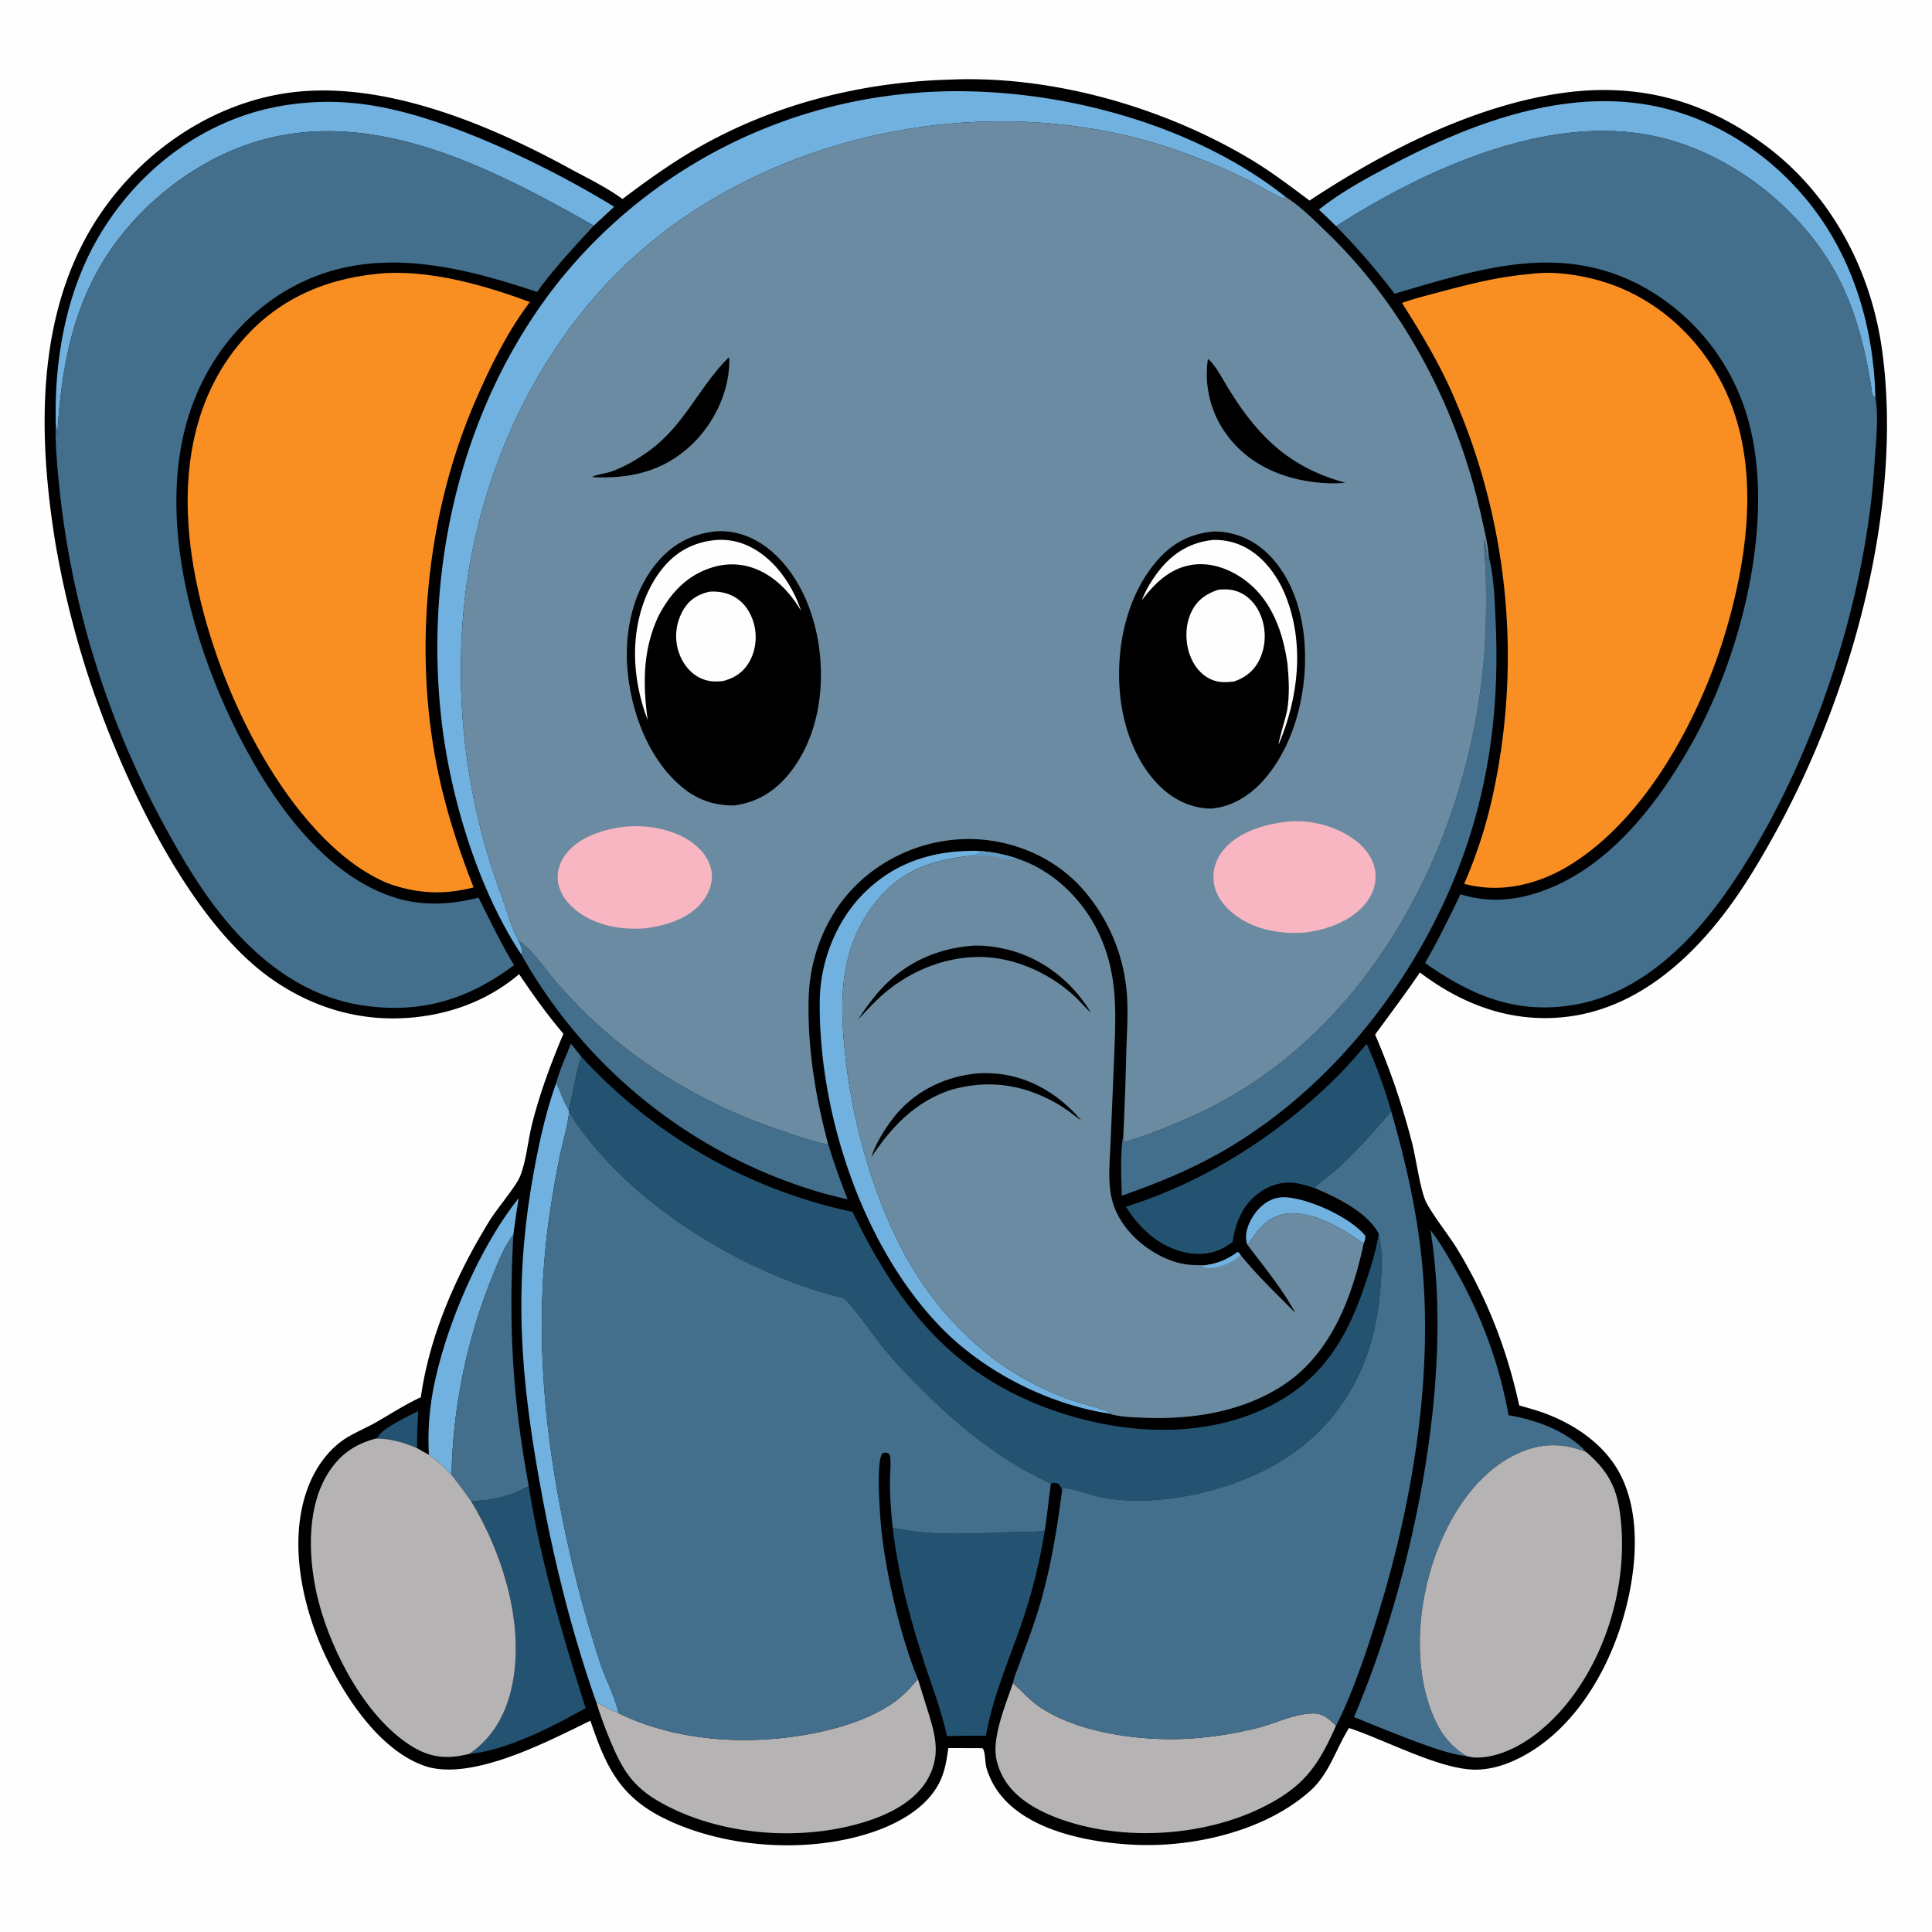
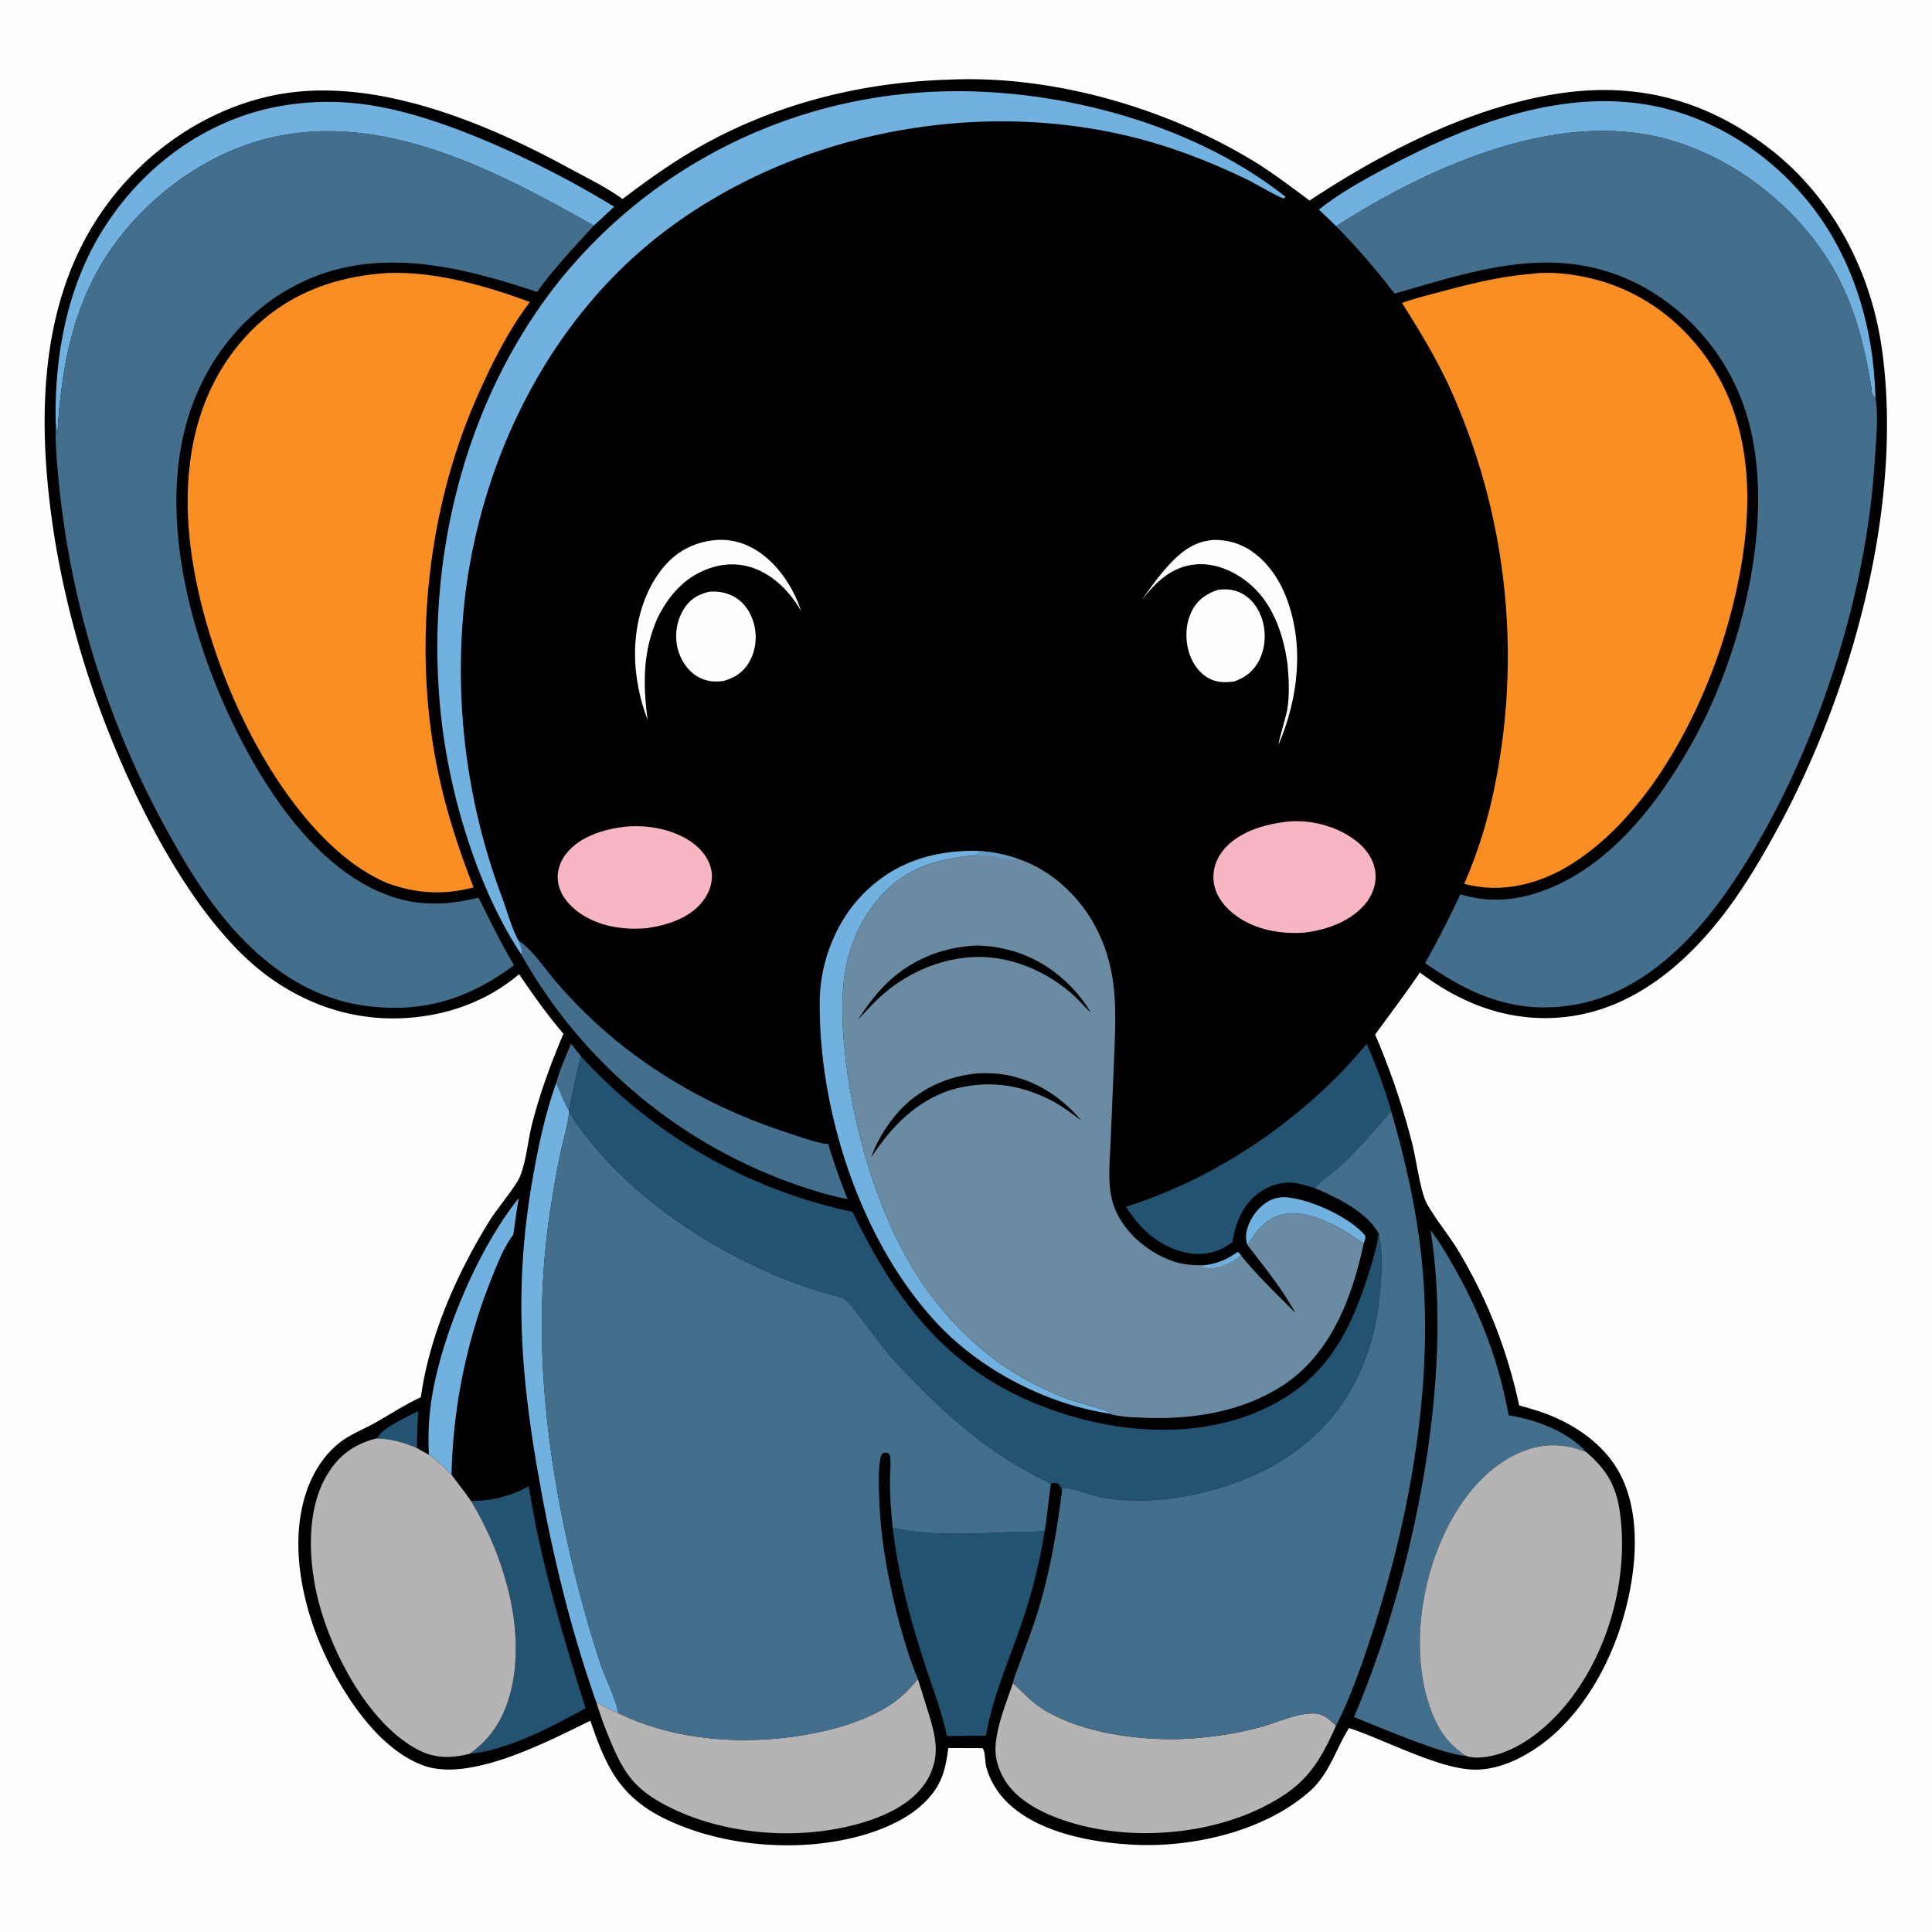
<svg xmlns="http://www.w3.org/2000/svg" version="1.1" style="display: block;" viewBox="0 0 2048 2048" width="1024" height="1024">
  <path transform="translate(0,0)" fill="rgb(254,254,254)" d="M 0 0 L 2048 0 L 2048 2048 L 0 2048 L 0 0 z" />
  <path transform="translate(0,0)" fill="rgb(0,0,0)" d="M 1005.55 84.449 C 1114.4 79.396 1233.07 113.363 1326.12 169.112 C 1347.83 182.118 1367.92 197.52 1388.2 212.598 C 1466.47 160.815 1561.21 112.314 1655 98.76 C 1736.17 87.029 1807.75 106.273 1873.02 155.403 C 1941.4 206.876 1983.39 286.63 1995.02 370.717 C 2018.24 538.633 1961.86 738.55 1880.81 884.847 C 1865.16 913.096 1848.62 940.886 1829.1 966.67 C 1788.18 1020.72 1732.96 1068.25 1663.47 1077.5 C 1604.8 1085.31 1551.5 1066.03 1505.16 1030.84 C 1489.95 1053.26 1473.63 1074.82 1457.68 1096.7 A 779.373 779.373 0 0 1 1496.79 1211.31 C 1501.18 1228.58 1504.7 1256.18 1510.51 1271.44 C 1515.05 1283.36 1536.24 1309.94 1544.53 1323.63 C 1576.34 1376.13 1597.35 1429.9 1610.44 1489.84 C 1616.78 1491.62 1623.15 1493.38 1629.42 1495.38 C 1665.06 1506.76 1700.57 1529.45 1717.93 1563.66 C 1741.97 1611.03 1733.57 1675.85 1717.74 1724.75 C 1699.86 1779.94 1664.22 1836.33 1611.18 1863.28 C 1596.48 1870.75 1580.73 1875.84 1564.11 1875.9 C 1526.64 1876.02 1467.16 1843.8 1429.98 1831.77 C 1416.21 1853.85 1409 1880.31 1389.09 1898.19 C 1341.42 1941.01 1264.89 1958.65 1201.73 1955.49 C 1150.14 1952.9 1076.32 1938.59 1051.13 1887.83 C 1048.77 1883.08 1046.64 1877.84 1045.37 1872.67 C 1044.17 1867.78 1044.46 1856.44 1041.56 1853.23 L 1037.25 1853.11 L 1005.23 1853.01 C 1003.6 1865.36 1001.7 1877.32 996.253 1888.64 C 983.115 1915.95 952.658 1932.76 925.13 1942.07 C 856.797 1965.18 768.348 1959.37 703.67 1927.36 C 656.506 1904.01 641.875 1871.53 625.856 1824.05 C 619.592 1827.02 613.392 1830.14 607.156 1833.17 C 566.432 1852.97 494.309 1887.61 449.609 1871.76 C 402.326 1855 365.776 1799.33 345.141 1755.63 C 320.352 1703.13 305.442 1634.45 325.883 1578.32 C 334 1556.02 348.692 1534.93 369.52 1522.85 C 379.05 1517.33 389.262 1513.05 398.847 1507.57 C 414.42 1498.67 429.838 1488.66 446.112 1481.12 C 455.404 1414.78 484.422 1349.8 519.478 1293.2 C 527.113 1280.87 547.011 1257.67 551.324 1246.83 C 558.154 1229.68 559.488 1209.33 564.041 1191.36 C 572.342 1158.61 584.133 1126.92 597.239 1095.83 C 580.053 1075.61 565.105 1054.69 550.297 1032.67 C 522.788 1055.96 489.96 1070.36 454.507 1076.34 C 393.426 1086.66 335.368 1071.93 285.434 1035.95 C 196.308 971.748 126.521 817.107 93.315 715.913 A 1000.67 1000.67 0 0 1 58.691 575.389 C 39.292 455.801 37.53 321.361 111.839 218.939 C 156.998 156.695 226.207 110.492 302.748 98.83 C 403.371 83.499 517.375 131.347 603.778 178.545 C 622.368 188.7 642.825 198.468 659.888 210.949 C 685.422 191.646 711.359 173.012 739.149 157.056 C 820.216 110.509 912.513 87.203 1005.55 84.449 z" />
  <path transform="translate(0,0)" fill="rgb(36,83,113)" d="M 398.534 1524.91 C 399.92 1524.08 400.478 1523.78 401.245 1522.33 C 405.68 1513.99 433.888 1500.45 443.284 1495.81 C 442.739 1508.87 442.003 1521.94 442.014 1535.01 C 427.933 1529.01 413.914 1524.82 398.534 1524.91 z" />
  <path transform="translate(0,0)" fill="rgb(67,111,140)" d="M 605.256 1106.4 L 616.125 1119.95 C 610.194 1138.93 607.733 1157.75 602.934 1176.81 C 597.349 1168.03 594.144 1157.43 589.591 1148.06 C 593.336 1133.96 599.842 1119.93 605.256 1106.4 z" />
  <path transform="translate(0,0)" fill="rgb(112,177,224)" d="M 1322.2 1319.43 C 1321.25 1316.33 1320.65 1313.42 1320.84 1310.15 C 1321.52 1298.18 1329.24 1285.2 1338.38 1277.61 C 1345.92 1271.36 1354.47 1268.36 1364.24 1269.22 C 1389.49 1271.43 1430.88 1290.31 1447.1 1309.62 C 1447.85 1312.91 1446.58 1315.06 1445.53 1318.23 C 1423.87 1302.76 1390.92 1282.57 1362.97 1286.72 C 1348.71 1288.84 1337.96 1297.69 1329.8 1309.09 C 1327.29 1312.59 1325.1 1316.21 1322.2 1319.43 z" />
  <path transform="translate(0,0)" fill="rgb(112,177,224)" d="M 454.675 1542.12 A 284.258 284.258 0 0 1 458.055 1479.6 C 469.263 1412.81 507.394 1322.8 549.932 1270.02 C 547.653 1282.89 545.949 1295.9 544.152 1308.85 C 534.181 1321.88 527.878 1338.26 521.74 1353.4 A 595.003 595.003 0 0 0 478.636 1563.32 C 471.209 1555.58 463.461 1548.3 454.675 1542.12 z" />
  <path transform="translate(0,0)" fill="rgb(112,177,224)" d="M 1176.22 1498.51 C 1111.87 1488.89 1044.06 1454.55 998.521 1408.16 C 914.239 1322.31 867.471 1179.49 868.98 1060.64 C 869.518 1018.26 886.991 974.529 917.692 944.924 C 950.987 912.818 991.39 901.192 1036.69 901.937 L 1038.54 903.722 L 1038.06 905.096 C 1035.53 905.642 1033.06 906.265 1030.56 906.948 C 988.841 911.322 955.925 921.841 928.833 955.558 C 888.734 1005.46 889.641 1063.28 896.53 1123.46 C 905.354 1200.55 932.103 1291.11 974.902 1356.32 A 350.119 350.119 0 0 0 1048.25 1436.44 C 1073.3 1456.28 1100.39 1470.66 1130.04 1482.28 C 1138.23 1485.5 1175.15 1495.24 1177.66 1497.63 L 1176.22 1498.51 z" />
  <path transform="translate(0,0)" fill="rgb(112,177,224)" d="M 589.591 1148.06 C 594.144 1157.43 597.349 1168.03 602.934 1176.81 L 603.364 1178.17 C 603.324 1178.56 603.289 1178.95 603.245 1179.34 C 601.524 1194.58 596.723 1209.95 593.516 1224.99 A 1127.31 1127.31 0 0 0 581.299 1296.71 C 564.778 1421.47 579.166 1543.2 608.377 1664.85 A 1301.26 1301.26 0 0 0 636.588 1764.01 C 641.815 1779.48 652.882 1801.02 655.495 1815.98 C 647.567 1812.89 640.007 1808.43 632.251 1804.85 C 607.965 1736.11 589.447 1663.55 575.875 1591.94 C 552.611 1469.2 542.958 1369.7 565.329 1245.29 C 571.266 1212.28 578.301 1179.69 589.591 1148.06 z" />
-   <path transform="translate(0,0)" fill="rgb(67,111,140)" d="M 478.636 1563.32 A 595.003 595.003 0 0 1 521.74 1353.4 C 527.878 1338.26 534.181 1321.88 544.152 1308.85 C 539.21 1404.46 542.93 1480.8 560.528 1575.33 A 120.68 120.68 0 0 1 499.254 1591.01 C 492.723 1581.54 485.445 1572.59 478.636 1563.32 z" />
  <path transform="translate(0,0)" fill="rgb(67,111,140)" d="M 549.761 997.166 C 562.975 1005.17 578.402 1027.8 588.66 1039.85 A 495.629 495.629 0 0 0 609.388 1062.63 C 670.122 1126.04 747.018 1171.54 829.99 1199.15 C 844.903 1204.12 860.038 1209.7 875.468 1212.75 L 877.725 1212.1 A 749.867 749.867 0 0 0 898.521 1271.3 A 656.274 656.274 0 0 1 872.888 1264.98 A 536.932 536.932 0 0 1 552.619 1011.8 C 554.466 1007.42 551.317 1001.4 549.761 997.166 z" />
  <path transform="translate(0,0)" fill="rgb(36,83,113)" d="M 560.528 1575.33 C 572.516 1653.11 597.025 1735.66 620.775 1810.71 C 586.393 1829.96 536.805 1855.81 497.621 1859.13 C 521.42 1842.75 534.975 1819.66 541.752 1791.78 C 557.722 1726.06 533.565 1647.49 499.254 1591.01 A 120.68 120.68 0 0 0 560.528 1575.33 z" />
  <path transform="translate(0,0)" fill="rgb(112,177,224)" d="M 1398.04 222.175 C 1420.57 204.204 1447.24 189.617 1472.68 176.162 C 1550.27 135.12 1641.25 99.094 1730.69 108.84 C 1804.99 116.937 1872.11 157.694 1918.35 215.708 C 1964.73 273.905 1986.28 347.612 1988.04 421.367 C 1983.72 419.972 1984.14 413.636 1983.5 409.619 C 1975.89 362.344 1963.8 316.499 1937.95 275.588 C 1897.74 211.968 1828.57 160.6 1754.64 144.487 C 1640.53 119.615 1510.39 179.498 1416.33 239.738 C 1410.27 233.863 1404.28 227.861 1398.04 222.175 z" />
  <path transform="translate(0,0)" fill="rgb(112,177,224)" d="M 59.095 448.96 C 57.499 379.876 70.347 307.734 106.382 247.932 C 145.487 183.033 207.795 133.513 281.973 115.591 A 287.863 287.863 0 0 1 393.915 111.736 C 474.103 124.24 581.311 176.403 651.079 219.14 L 629.527 239.153 C 524.689 180.063 400.626 114.189 277.04 148.537 C 206.373 168.178 140.547 221.348 104.672 284.892 C 73.71 339.735 64.261 399.861 60.73 461.766 C 60.293 457.469 59.868 453.214 59.095 448.96 z" />
  <path transform="translate(0,0)" fill="rgb(36,83,113)" d="M 1448.81 1106.54 C 1458.95 1129.86 1467.75 1153.34 1474.67 1177.83 C 1457.58 1198.38 1439.84 1218.14 1420.36 1236.49 C 1412.11 1244.26 1400.78 1251.03 1393.51 1259.36 C 1387.07 1257.41 1380.34 1255.25 1373.7 1254.15 C 1360.16 1251.91 1345.58 1256.4 1334.67 1264.44 C 1317.03 1277.43 1309.98 1295.7 1306.52 1316.57 A 87.259 87.259 0 0 1 1299.49 1321.31 C 1286.05 1329.6 1270.01 1330.96 1254.89 1327.28 C 1228.1 1320.76 1207.72 1302.1 1193.59 1279.16 C 1278.37 1252.51 1356.63 1202.28 1419.15 1139.47 C 1429.55 1129.02 1439.12 1117.64 1448.81 1106.54 z" />
  <path transform="translate(0,0)" fill="rgb(36,83,113)" d="M 946.348 1619.53 C 987.88 1628.69 1031.45 1625.52 1073.67 1624.09 C 1084.29 1623.73 1097.15 1624.49 1107.5 1622.37 A 584.515 584.515 0 0 1 1081.55 1724.92 C 1068.26 1762.76 1052.02 1800.3 1045.15 1839.99 A 1034.04 1034.04 0 0 0 1003.78 1840.38 C 997.989 1812.74 987.398 1786.2 978.775 1759.35 C 964.131 1713.75 951.787 1667.19 946.348 1619.53 z" />
-   <path transform="translate(0,0)" fill="rgb(67,111,140)" d="M 1190.85 1202.76 L 1191.36 1210.1 L 1192.43 1210.6 C 1214.98 1203.66 1238.04 1194.56 1259.69 1185.12 C 1447.84 1103.07 1554.62 899.351 1572.64 702.243 C 1575.59 669.911 1575.65 638.505 1574.96 606.071 C 1574.84 600.607 1572.39 574.979 1573.77 571.474 C 1574.86 578.568 1575.82 585.703 1577.46 592.695 L 1578.32 591.3 C 1583.62 607.832 1584.86 643.975 1585.62 662.443 C 1590.29 775.262 1571.4 878.337 1519.64 979.142 C 1468.41 1078.91 1389.29 1168.33 1290.78 1223.41 C 1258.56 1241.42 1223.92 1255.36 1189.11 1267.49 C 1188.59 1247.37 1187.19 1222.36 1190.85 1202.76 z" />
  <path transform="translate(0,0)" fill="rgb(67,111,140)" d="M 1516.4 1303.98 C 1526.36 1316.87 1534.76 1331.48 1542.75 1345.65 C 1570.46 1394.79 1589.15 1444.71 1599.16 1500.24 C 1628.33 1504.99 1661.41 1517.01 1681.72 1539.44 C 1659.19 1529.99 1636.78 1529.41 1613.87 1538.61 C 1572.05 1555.42 1543.43 1595.75 1526.56 1635.93 C 1503.71 1690.34 1495.88 1762.7 1519.1 1818.44 C 1526.98 1837.37 1536.86 1849.99 1554 1861.3 C 1529.15 1860.01 1462.11 1830.6 1435.29 1820.23 C 1497.68 1673.7 1542.08 1461.9 1516.4 1303.98 z" />
  <path transform="translate(0,0)" fill="rgb(181,179,179)" d="M 973.002 1779.8 L 984.151 1815.57 C 991.613 1839.77 996.907 1860.08 984.46 1883.91 C 971.102 1909.47 942.152 1923.54 915.795 1931.6 C 848.795 1952.1 765.361 1945.82 703.542 1912.5 C 672.704 1895.87 661.205 1879.03 647.847 1847.38 A 442.419 442.419 0 0 1 632.251 1804.85 C 640.007 1808.43 647.567 1812.89 655.495 1815.98 C 706.619 1841 767.191 1848.11 823.343 1842.92 C 863.993 1839.16 914.842 1828.12 947.97 1804.2 C 957.634 1797.22 965.407 1788.93 973.002 1779.8 z" />
  <path transform="translate(0,0)" fill="rgb(181,179,179)" d="M 1073.77 1784.14 C 1083.62 1793.03 1092.29 1802.98 1103.47 1810.33 C 1144.42 1837.25 1208.87 1845.59 1257.65 1843.16 A 394.947 394.947 0 0 0 1334.46 1831.28 C 1352.98 1826.5 1372.97 1816.23 1392.13 1816.29 C 1400.83 1816.32 1406.24 1820.1 1412.41 1825.68 A 93.981 93.981 0 0 1 1416.25 1829.31 C 1397.39 1871.79 1382.46 1893.58 1339.79 1915.1 C 1277.98 1946.27 1194.7 1951.82 1129.35 1930.14 C 1103.46 1921.55 1074.68 1907.12 1062.05 1881.46 C 1058.67 1874.6 1055.98 1866.55 1055.39 1858.91 C 1053.68 1836.51 1066.51 1805.46 1073.77 1784.14 z" />
  <path transform="translate(0,0)" fill="rgb(112,177,224)" d="M 552.619 1011.8 C 507.063 943.264 477.675 846.178 468.182 764.916 C 449.182 602.267 489.112 429.041 591.518 299.493 A 538.768 538.768 0 0 1 953.822 100.09 C 1089.42 84.434 1254.9 123.002 1362.8 208.698 L 1360.9 210.382 C 1356.71 209.845 1329.87 194.175 1323.29 190.965 C 1294.79 177.07 1264.93 164.682 1234.72 155.012 C 1058.21 98.517 848.179 134.357 701.235 247.852 C 583.101 339.096 511.873 482.683 493.347 629.271 A 685.65 685.65 0 0 0 532.445 951.878 C 536.951 964.111 543.39 986.818 549.761 997.166 C 551.317 1001.4 554.466 1007.42 552.619 1011.8 z" />
  <path transform="translate(0,0)" fill="rgb(181,179,179)" d="M 1554 1861.3 C 1536.86 1849.99 1526.98 1837.37 1519.1 1818.44 C 1495.88 1762.7 1503.71 1690.34 1526.56 1635.93 C 1543.43 1595.75 1572.05 1555.42 1613.87 1538.61 C 1636.78 1529.41 1659.19 1529.99 1681.72 1539.44 C 1708.66 1562.61 1716.11 1582.9 1718.75 1618.17 C 1723.82 1685.88 1700.6 1760.61 1655.87 1811.98 C 1634.65 1836.35 1603.07 1860.63 1569.59 1862.97 C 1564.22 1863.34 1559.1 1863.09 1554 1861.3 z" />
  <path transform="translate(0,0)" fill="rgb(181,179,179)" d="M 398.534 1524.91 C 413.914 1524.82 427.933 1529.01 442.014 1535.01 C 446.213 1537.42 450.394 1539.86 454.675 1542.12 C 463.461 1548.3 471.209 1555.58 478.636 1563.32 C 485.445 1572.59 492.723 1581.54 499.254 1591.01 C 533.565 1647.49 557.722 1726.06 541.752 1791.78 C 534.975 1819.66 521.42 1842.75 497.621 1859.13 C 476.336 1864.59 458.527 1863.94 439.144 1852.69 C 389.68 1823.99 352.302 1753.24 338.021 1698.95 C 327.095 1657.41 323.675 1602.26 346.418 1563.84 C 358.834 1542.87 375.102 1531 398.534 1524.91 z" />
  <path transform="translate(0,0)" fill="rgb(36,83,113)" d="M 616.125 1119.95 A 542.2 542.2 0 0 0 903.745 1284.65 C 952.254 1384.68 1009.31 1457.84 1117.99 1495.53 C 1189.72 1520.4 1274.41 1525.64 1344.09 1491.5 C 1400.22 1464 1427.03 1420.69 1446.46 1363.15 C 1452.39 1345.6 1458.83 1326.06 1461.47 1307.73 C 1465.26 1324.1 1464.88 1338.69 1463.99 1355.42 C 1461.63 1399.61 1452 1441.25 1428.43 1479.31 C 1392.74 1536.9 1335.18 1568.45 1270.54 1583.23 C 1237.32 1590.82 1197.54 1593.92 1164.01 1586.38 C 1154.46 1584.23 1135.54 1577.12 1126.75 1577.32 L 1125.59 1581.85 C 1125.56 1581.36 1125.56 1580.86 1125.51 1580.37 C 1125.18 1576.82 1124.05 1574.95 1121.44 1572.59 C 1118.1 1571.66 1117.45 1571.79 1114.06 1572.65 C 1063.04 1548.87 1022.41 1517.44 982.458 1478.05 C 967.525 1463.32 952.929 1448.5 939.441 1432.41 C 925.357 1415.62 909.813 1391.47 895.472 1376.89 C 895.192 1376.6 894.904 1376.33 894.62 1376.05 A 442.213 442.213 0 0 1 859.334 1366.12 C 775.421 1338.36 683.248 1281.34 627.361 1212.11 C 618.935 1201.67 609.394 1190.16 603.364 1178.17 L 602.934 1176.81 C 607.733 1157.75 610.194 1138.93 616.125 1119.95 z" />
  <path transform="translate(0,0)" fill="rgb(67,111,140)" d="M 1474.67 1177.83 C 1489.36 1228.65 1501.38 1280.82 1506.89 1333.5 C 1519.39 1453.07 1499.18 1582.05 1465.18 1696.88 C 1453.67 1735.74 1434.98 1793.59 1416.25 1829.31 A 93.981 93.981 0 0 0 1412.41 1825.68 C 1406.24 1820.1 1400.83 1816.32 1392.13 1816.29 C 1372.97 1816.23 1352.98 1826.5 1334.46 1831.28 A 394.947 394.947 0 0 1 1257.65 1843.16 C 1208.87 1845.59 1144.42 1837.25 1103.47 1810.33 C 1092.29 1802.98 1083.62 1793.03 1073.77 1784.14 C 1074.98 1777.45 1078.42 1769.9 1080.71 1763.47 C 1086.74 1746.48 1093.37 1729.63 1098.85 1712.46 C 1112.42 1669.92 1119.87 1626.01 1125.59 1581.85 L 1126.75 1577.32 C 1135.54 1577.12 1154.46 1584.23 1164.01 1586.38 C 1197.54 1593.92 1237.32 1590.82 1270.54 1583.23 C 1335.18 1568.45 1392.74 1536.9 1428.43 1479.31 C 1452 1441.25 1461.63 1399.61 1463.99 1355.42 C 1464.88 1338.69 1465.26 1324.1 1461.47 1307.73 C 1449.29 1284.67 1416.32 1268.95 1393.51 1259.36 C 1400.78 1251.03 1412.11 1244.26 1420.36 1236.49 C 1439.84 1218.14 1457.58 1198.38 1474.67 1177.83 z" />
  <path transform="translate(0,0)" fill="rgb(249,143,35)" d="M 1622.66 290.412 C 1645.6 287.171 1672.4 291.009 1694.49 297.169 C 1749.13 312.407 1794.05 350.175 1821.56 399.43 C 1866.56 479.975 1855.19 579.434 1830.74 664.584 C 1803.9 758.017 1743.5 873.338 1655.71 921.942 C 1623.55 939.274 1587.73 946.399 1552.09 936.87 A 504.069 504.069 0 0 0 1581.91 845.377 A 689.68 689.68 0 0 0 1535.84 408.841 C 1521.6 378.223 1504.18 349.632 1486.19 321.109 C 1499.41 316.394 1513.3 313.01 1526.86 309.372 C 1558.4 300.91 1590.02 293.037 1622.66 290.412 z" />
  <path transform="translate(0,0)" fill="rgb(249,143,35)" d="M 409.767 289.432 C 460.335 287.207 514.696 302.701 561.713 320.189 C 537.888 351.441 519.516 388.955 503.919 424.869 C 454.354 538.996 439.19 675.76 460.513 798.274 C 469.021 847.161 483.827 894.588 502.008 940.674 C 470.224 949.036 441.069 947.319 410.305 936.091 C 391.32 927.835 374.662 916.697 359.047 903.138 C 271.202 826.863 207.713 671.93 199.846 557.499 C 194.914 485.77 209.321 414.909 257.927 359.627 C 297.688 314.406 350.586 293.3 409.767 289.432 z" />
  <path transform="translate(0,0)" fill="rgb(106,139,161)" d="M 1036.69 901.937 C 1051.41 902.956 1065.12 905.489 1079.04 910.451 C 1114.99 922.134 1145.87 951.756 1162.73 985.147 C 1185.92 1031.08 1182.78 1073.95 1180.95 1123.49 L 1177.21 1212.28 C 1176.37 1231.98 1173.9 1254.7 1179.37 1273.9 C 1187.85 1303.62 1215.71 1327.75 1244.44 1337.26 C 1255.78 1341.01 1266.78 1341.43 1278.62 1341.04 C 1290.42 1339.32 1300.42 1335.32 1310.18 1328.41 C 1311.84 1327.24 1310.9 1327.51 1312.89 1327.55 L 1315.3 1330.57 C 1332.67 1352.26 1353.52 1371.8 1373 1391.59 C 1359.17 1366.04 1339.72 1342.53 1322.2 1319.43 C 1325.1 1316.21 1327.29 1312.59 1329.8 1309.09 C 1337.96 1297.69 1348.71 1288.84 1362.97 1286.72 C 1390.92 1282.57 1423.87 1302.76 1445.53 1318.23 C 1433.38 1375.56 1410.54 1435.93 1359.35 1468.93 C 1315.73 1497.04 1263.39 1504.91 1212.39 1502.87 C 1201.38 1502.43 1187.85 1502.16 1177.31 1498.96 C 1176.93 1498.84 1176.58 1498.66 1176.22 1498.51 L 1177.66 1497.63 C 1175.15 1495.24 1138.23 1485.5 1130.04 1482.28 C 1100.39 1470.66 1073.3 1456.28 1048.25 1436.44 A 350.119 350.119 0 0 1 974.902 1356.32 C 932.103 1291.11 905.354 1200.55 896.53 1123.46 C 889.641 1063.28 888.734 1005.46 928.833 955.558 C 955.925 921.841 988.841 911.322 1030.56 906.948 C 1033.06 906.265 1035.53 905.642 1038.06 905.096 L 1038.54 903.722 L 1036.69 901.937 z" />
  <path transform="translate(0,0)" fill="rgb(100,154,194)" d="M 1036.69 901.937 C 1051.41 902.956 1065.12 905.489 1079.04 910.451 C 1070.24 912.229 1058.84 908.575 1049.85 907.599 C 1043.46 906.904 1036.98 906.935 1030.56 906.948 C 1033.06 906.265 1035.53 905.642 1038.06 905.096 L 1038.54 903.722 L 1036.69 901.937 z" />
  <path transform="translate(0,0)" fill="rgb(112,177,224)" d="M 1278.62 1341.04 C 1290.42 1339.32 1300.42 1335.32 1310.18 1328.41 C 1311.84 1327.24 1310.9 1327.51 1312.89 1327.55 L 1315.3 1330.57 C 1305.23 1338.71 1291.91 1345.14 1278.64 1344 C 1276.77 1343.84 1275.81 1343.84 1274.29 1342.67 C 1275.73 1342.12 1277.16 1341.53 1278.62 1341.04 z" />
  <path transform="translate(0,0)" fill="rgb(0,0,0)" d="M 1031.39 1138.37 C 1039.46 1137.26 1048.55 1137.4 1056.67 1138.14 C 1092.13 1141.38 1123.66 1160.82 1146.22 1187.81 C 1136.75 1180.82 1127.74 1173.75 1117.35 1168.09 C 1081.97 1148.79 1045.52 1144.26 1006.92 1155.63 C 969.481 1168.56 945.088 1194.43 923.644 1226.67 C 928.359 1212.05 937.63 1197.01 947.051 1184.93 C 967.771 1158.34 998.223 1142.5 1031.39 1138.37 z" />
  <path transform="translate(0,0)" fill="rgb(0,0,0)" d="M 1032.33 1002.43 C 1044.27 1002.04 1056.71 1003.78 1068.28 1006.67 C 1105.37 1015.91 1136.76 1040.72 1156.34 1073.33 C 1149.98 1067.74 1144.54 1061.01 1138.24 1055.28 C 1109.47 1029.17 1070.08 1012.51 1030.98 1014.61 C 996.561 1016.24 962.387 1031.27 936.475 1053.68 C 926.901 1061.96 918.456 1071.43 909.773 1080.62 A 243.486 243.486 0 0 1 930.988 1051.83 C 957.478 1021.42 992.209 1005.16 1032.33 1002.43 z" />
  <path transform="translate(0,0)" fill="rgb(67,111,140)" d="M 1416.33 239.738 C 1510.39 179.498 1640.53 119.615 1754.64 144.487 C 1828.57 160.6 1897.74 211.968 1937.95 275.588 C 1963.8 316.499 1975.89 362.344 1983.5 409.619 C 1984.14 413.636 1983.72 419.972 1988.04 421.367 C 1991.72 442.085 1988.31 471.574 1986.94 492.944 C 1977.35 642.744 1917.28 820.739 1831.13 944.135 C 1792.24 999.843 1738.39 1053.1 1668.94 1065.08 C 1607.51 1075.67 1559.81 1055.41 1510.7 1020.87 C 1524.16 996.984 1536.38 972.771 1548.08 947.97 C 1573.12 955.599 1597.25 955.485 1622.48 948.481 C 1700.78 926.737 1756.5 854.19 1794.37 786.251 C 1846.69 692.406 1882.99 548.677 1852.58 443.075 A 232.578 232.578 0 0 0 1742.55 304.412 C 1653.97 255.77 1567.83 285.365 1478.26 311.312 C 1458.79 285.655 1438.87 262.794 1416.33 239.738 z" />
  <path transform="translate(0,0)" fill="rgb(67,111,140)" d="M 60.73 461.766 C 64.261 399.861 73.71 339.735 104.672 284.892 C 140.547 221.348 206.373 168.178 277.04 148.537 C 400.626 114.189 524.689 180.063 629.527 239.153 C 608.579 261.82 587.439 284.412 569.31 309.462 C 487.237 282.083 397.769 259.803 315.835 301.169 C 260.156 329.279 219.802 379.682 200.691 438.58 C 165.304 547.642 203.898 683.968 254.513 782.27 C 289.015 849.278 343.206 927.449 418.169 951.365 C 447.679 960.779 477.618 959.019 507.294 951.48 C 519.306 975.624 531.008 999.967 544.914 1023.1 C 496.857 1059.22 446.942 1074.55 386.499 1066.08 C 318.54 1056.56 266.136 1012.31 226.314 959.035 C 207.512 933.881 191.96 907.496 176.849 880.018 A 959.981 959.981 0 0 1 62.738 515.407 C 60.684 493.647 58.29 470.827 59.095 448.96 C 59.868 453.214 60.293 457.469 60.73 461.766 z" />
  <path transform="translate(0,0)" fill="rgb(67,111,140)" d="M 603.364 1178.17 C 609.394 1190.16 618.935 1201.67 627.361 1212.11 C 683.248 1281.34 775.421 1338.36 859.334 1366.12 A 442.213 442.213 0 0 0 894.62 1376.05 C 894.904 1376.33 895.192 1376.6 895.472 1376.89 C 909.813 1391.47 925.357 1415.62 939.441 1432.41 C 952.929 1448.5 967.525 1463.32 982.458 1478.05 C 1022.41 1517.44 1063.04 1548.87 1114.06 1572.65 C 1111.58 1589.18 1110.22 1605.86 1107.5 1622.37 C 1097.15 1624.49 1084.29 1623.73 1073.67 1624.09 C 1031.45 1625.52 987.88 1628.69 946.348 1619.53 A 464.979 464.979 0 0 1 943.337 1571.98 C 943.317 1563.29 944.5 1554.08 943.756 1545.47 C 943.509 1542.62 943.185 1542.23 941.314 1540.22 C 938.487 1539.68 938.075 1539.7 935.38 1540.71 C 928.822 1548.4 932.473 1599.9 933.427 1611.97 C 937.337 1661.4 954.124 1734.55 973.002 1779.8 C 965.407 1788.93 957.634 1797.22 947.97 1804.2 C 914.842 1828.12 863.993 1839.16 823.343 1842.92 C 767.191 1848.11 706.619 1841 655.495 1815.98 C 652.882 1801.02 641.815 1779.48 636.588 1764.01 A 1301.26 1301.26 0 0 1 608.377 1664.85 C 579.166 1543.2 564.778 1421.47 581.299 1296.71 A 1127.31 1127.31 0 0 1 593.516 1224.99 C 596.723 1209.95 601.524 1194.58 603.245 1179.34 C 603.289 1178.95 603.324 1178.56 603.364 1178.17 z" />
-   <path transform="translate(0,0)" fill="rgb(106,139,161)" d="M 549.761 997.166 C 543.39 986.818 536.951 964.111 532.445 951.878 A 685.65 685.65 0 0 1 493.347 629.271 C 511.873 482.683 583.101 339.096 701.235 247.852 C 848.179 134.357 1058.21 98.517 1234.72 155.012 C 1264.93 164.682 1294.79 177.07 1323.29 190.965 C 1329.87 194.175 1356.71 209.845 1360.9 210.382 L 1362.8 208.698 C 1379.65 219.478 1394.21 234.35 1408.5 248.244 C 1490.83 328.297 1545.7 435.842 1570.32 547.592 C 1573.42 561.644 1577.33 576.951 1578.32 591.3 L 1577.46 592.695 C 1575.82 585.703 1574.86 578.568 1573.77 571.474 C 1572.39 574.979 1574.84 600.607 1574.96 606.071 C 1575.65 638.505 1575.59 669.911 1572.64 702.243 C 1554.62 899.351 1447.84 1103.07 1259.69 1185.12 C 1238.04 1194.56 1214.98 1203.66 1192.43 1210.6 L 1191.36 1210.1 L 1190.85 1202.76 A 3797.85 3797.85 0 0 0 1193.89 1115.46 C 1194.52 1095.33 1195.96 1074.86 1194.59 1054.75 A 189.721 189.721 0 0 0 1145.95 940.52 C 1116.77 908.849 1075.45 891.157 1032.6 889.489 A 171.471 171.471 0 0 0 910.944 934.991 C 877.311 966.284 858.588 1011.71 857.241 1057.27 C 855.708 1109.07 864.273 1162.22 877.725 1212.1 L 875.468 1212.75 C 860.038 1209.7 844.903 1204.12 829.99 1199.15 C 747.018 1171.54 670.122 1126.04 609.388 1062.63 A 495.629 495.629 0 0 1 588.66 1039.85 C 578.402 1027.8 562.975 1005.17 549.761 997.166 z" />
  <path transform="translate(0,0)" fill="rgb(0,0,0)" d="M 772.63 378.719 C 773.159 381.124 773.148 383.506 773.06 385.963 C 771.905 418.303 755.39 451.007 731.802 472.725 C 702.005 500.159 667.311 507.659 627.918 505.836 C 628.136 503.933 643.933 501.329 647.013 500.249 C 661.958 495.008 676.279 486.645 688.971 477.251 C 726.482 449.488 741.009 409.949 772.63 378.719 z" />
  <path transform="translate(0,0)" fill="rgb(0,0,0)" d="M 1280.45 380.577 C 1287.19 385.131 1296.39 402.342 1300.83 409.652 C 1332.32 461.521 1366.09 495.524 1426.18 511.679 C 1413.9 513.027 1400.73 512.211 1388.54 510.425 C 1353.87 505.345 1321.71 489.8 1300.65 461.104 A 108.281 108.281 0 0 1 1280.45 380.577 z" />
  <path transform="translate(0,0)" fill="rgb(248,182,194)" d="M 661.839 876.382 C 685.756 874.046 712.628 878.535 732.701 892.401 C 743.284 899.711 752.248 910.742 754.27 923.743 C 755.958 934.597 752.189 945.633 745.753 954.321 C 731.893 973.031 708.282 980.505 686.244 983.824 C 661.122 986.262 633.865 982.056 613.078 966.848 C 602.384 959.025 593.213 947.786 591.437 934.283 C 590.033 923.616 593.702 913.114 600.315 904.792 C 614.768 886.603 639.742 879.203 661.839 876.382 z" />
  <path transform="translate(0,0)" fill="rgb(248,182,194)" d="M 1361.72 871.381 C 1362.02 871.323 1362.32 871.246 1362.63 871.207 C 1387.96 868.05 1416.59 875.426 1436.89 890.9 C 1447.79 899.214 1456.36 910.743 1457.94 924.705 C 1459.28 936.496 1455.36 948.01 1448.01 957.201 C 1432.44 976.665 1406.41 985.816 1382.47 988.633 C 1357.42 990.303 1331.47 985.884 1310.68 971 C 1298.71 962.434 1288.73 950.279 1286.63 935.309 C 1285 923.617 1288.53 911.841 1295.68 902.544 C 1310.93 882.728 1337.94 874.307 1361.72 871.381 z" />
  <path transform="translate(0,0)" fill="rgb(0,0,0)" d="M 1286.89 563.391 A 80.036 80.036 0 0 1 1338.73 582.298 C 1366.54 605.678 1379.51 642.851 1382.58 678.127 C 1386.9 727.753 1374.44 785.562 1341.74 824.367 C 1326.75 842.155 1307.39 855.097 1283.87 857.136 C 1266.33 857.073 1249.03 850.023 1235.62 838.909 C 1205.78 814.182 1190.48 772.251 1187.16 734.619 C 1182.94 686.644 1193.72 633.268 1225.36 595.682 C 1241.99 575.92 1261.28 565.698 1286.89 563.391 z" />
-   <path transform="translate(0,0)" fill="rgb(254,254,254)" d="M 1286.05 572.366 C 1295.91 572.158 1305.43 573.775 1314.54 577.604 C 1337.14 587.097 1353.58 608.75 1362.56 630.94 C 1383.14 681.797 1376.56 739.733 1355.41 789.119 C 1355.1 785.876 1363.32 759.474 1364.45 752.789 C 1367.16 736.743 1366.3 719.873 1364.78 703.764 C 1360.31 671.271 1348.78 637.849 1322.14 616.832 C 1306.07 604.145 1285.17 595.724 1264.45 598.615 C 1240.48 601.959 1224.37 617.985 1210.3 636.254 C 1215.16 624.146 1222.37 612.376 1230.71 602.355 C 1245.18 584.961 1263.49 574.533 1286.05 572.366 z" />
+   <path transform="translate(0,0)" fill="rgb(254,254,254)" d="M 1286.05 572.366 C 1295.91 572.158 1305.43 573.775 1314.54 577.604 C 1337.14 587.097 1353.58 608.75 1362.56 630.94 C 1383.14 681.797 1376.56 739.733 1355.41 789.119 C 1355.1 785.876 1363.32 759.474 1364.45 752.789 C 1367.16 736.743 1366.3 719.873 1364.78 703.764 C 1360.31 671.271 1348.78 637.849 1322.14 616.832 C 1306.07 604.145 1285.17 595.724 1264.45 598.615 C 1240.48 601.959 1224.37 617.985 1210.3 636.254 C 1245.18 584.961 1263.49 574.533 1286.05 572.366 z" />
  <path transform="translate(0,0)" fill="rgb(254,254,254)" d="M 1291.56 625.143 C 1299.69 624.338 1306.85 624.627 1314.4 628.068 C 1325 632.896 1332.56 642.329 1336.7 653.042 C 1342.3 667.546 1342.04 684.504 1335.4 698.631 C 1329.68 710.785 1320.56 718.16 1308.09 722.457 C 1299.34 723.425 1291.51 723.782 1283.26 719.956 C 1272.44 714.941 1264.89 704.782 1261.08 693.707 C 1255.99 678.928 1256.33 661.231 1263.61 647.243 C 1269.7 635.534 1279.27 629.027 1291.56 625.143 z" />
  <path transform="translate(0,0)" fill="rgb(0,0,0)" d="M 757.422 563.368 C 777.355 561.375 797.423 568.536 813.128 580.564 C 845.598 605.431 863.113 647.386 868.353 687.001 C 874.315 732.066 866.658 781.174 838.355 817.861 C 823.045 837.707 803.286 850.653 778.246 853.782 C 758.72 854.179 741.05 848.517 725.601 836.461 C 690.085 808.744 671.198 761.003 665.906 717.454 C 660.972 676.86 668.245 632.112 694.019 599.355 C 710.617 578.26 730.833 566.562 757.422 563.368 z" />
  <path transform="translate(0,0)" fill="rgb(254,254,254)" d="M 759.597 572.399 A 68.946 68.946 0 0 1 795.665 579.892 C 821.678 593.186 840.133 620.339 849.133 647.478 C 839.343 630.876 826.154 615.938 808.991 606.752 C 791.905 597.609 773.272 595.807 754.773 601.565 C 728.144 609.854 710.921 628.532 698.21 652.622 C 681.303 688.534 681.35 724.634 686.535 763.098 A 202.372 202.372 0 0 1 673.979 709.936 C 670.302 672.336 678.888 630.43 703.626 600.936 C 718.185 583.578 737.156 574.237 759.597 572.399 z" />
  <path transform="translate(0,0)" fill="rgb(254,254,254)" d="M 751.898 627.242 C 760.882 626.591 769.804 627.988 777.789 632.343 C 788.818 638.357 795.82 649.01 799.109 660.932 C 802.86 674.534 801.224 689.946 793.971 702.139 C 787.517 712.987 778.492 718.731 766.563 721.904 C 757.622 723.005 749.601 722.44 741.445 718.297 C 730.171 712.57 722.396 701.314 718.88 689.381 A 54.671 54.671 0 0 1 724.289 646.602 C 730.876 635.471 739.682 630.185 751.898 627.242 z" />
</svg>